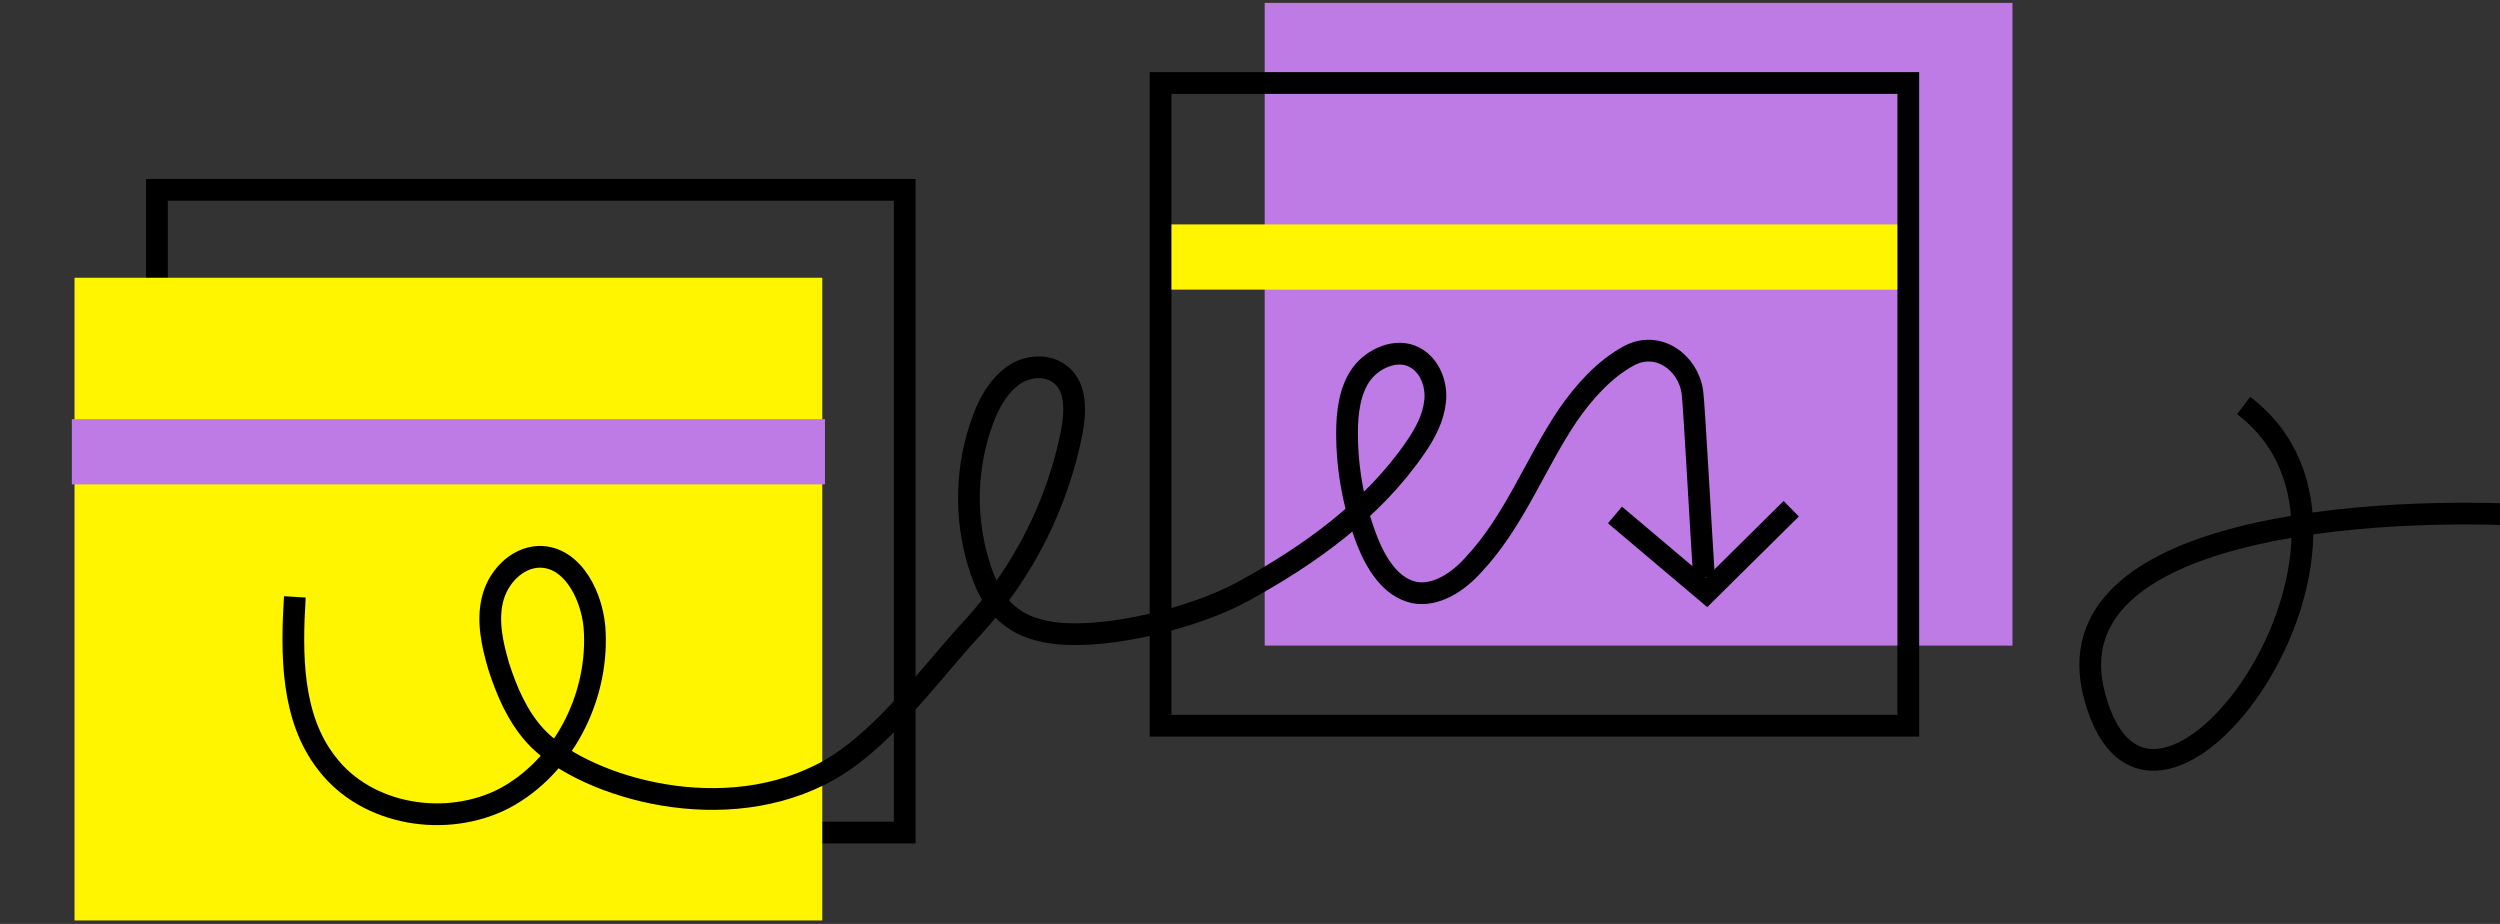
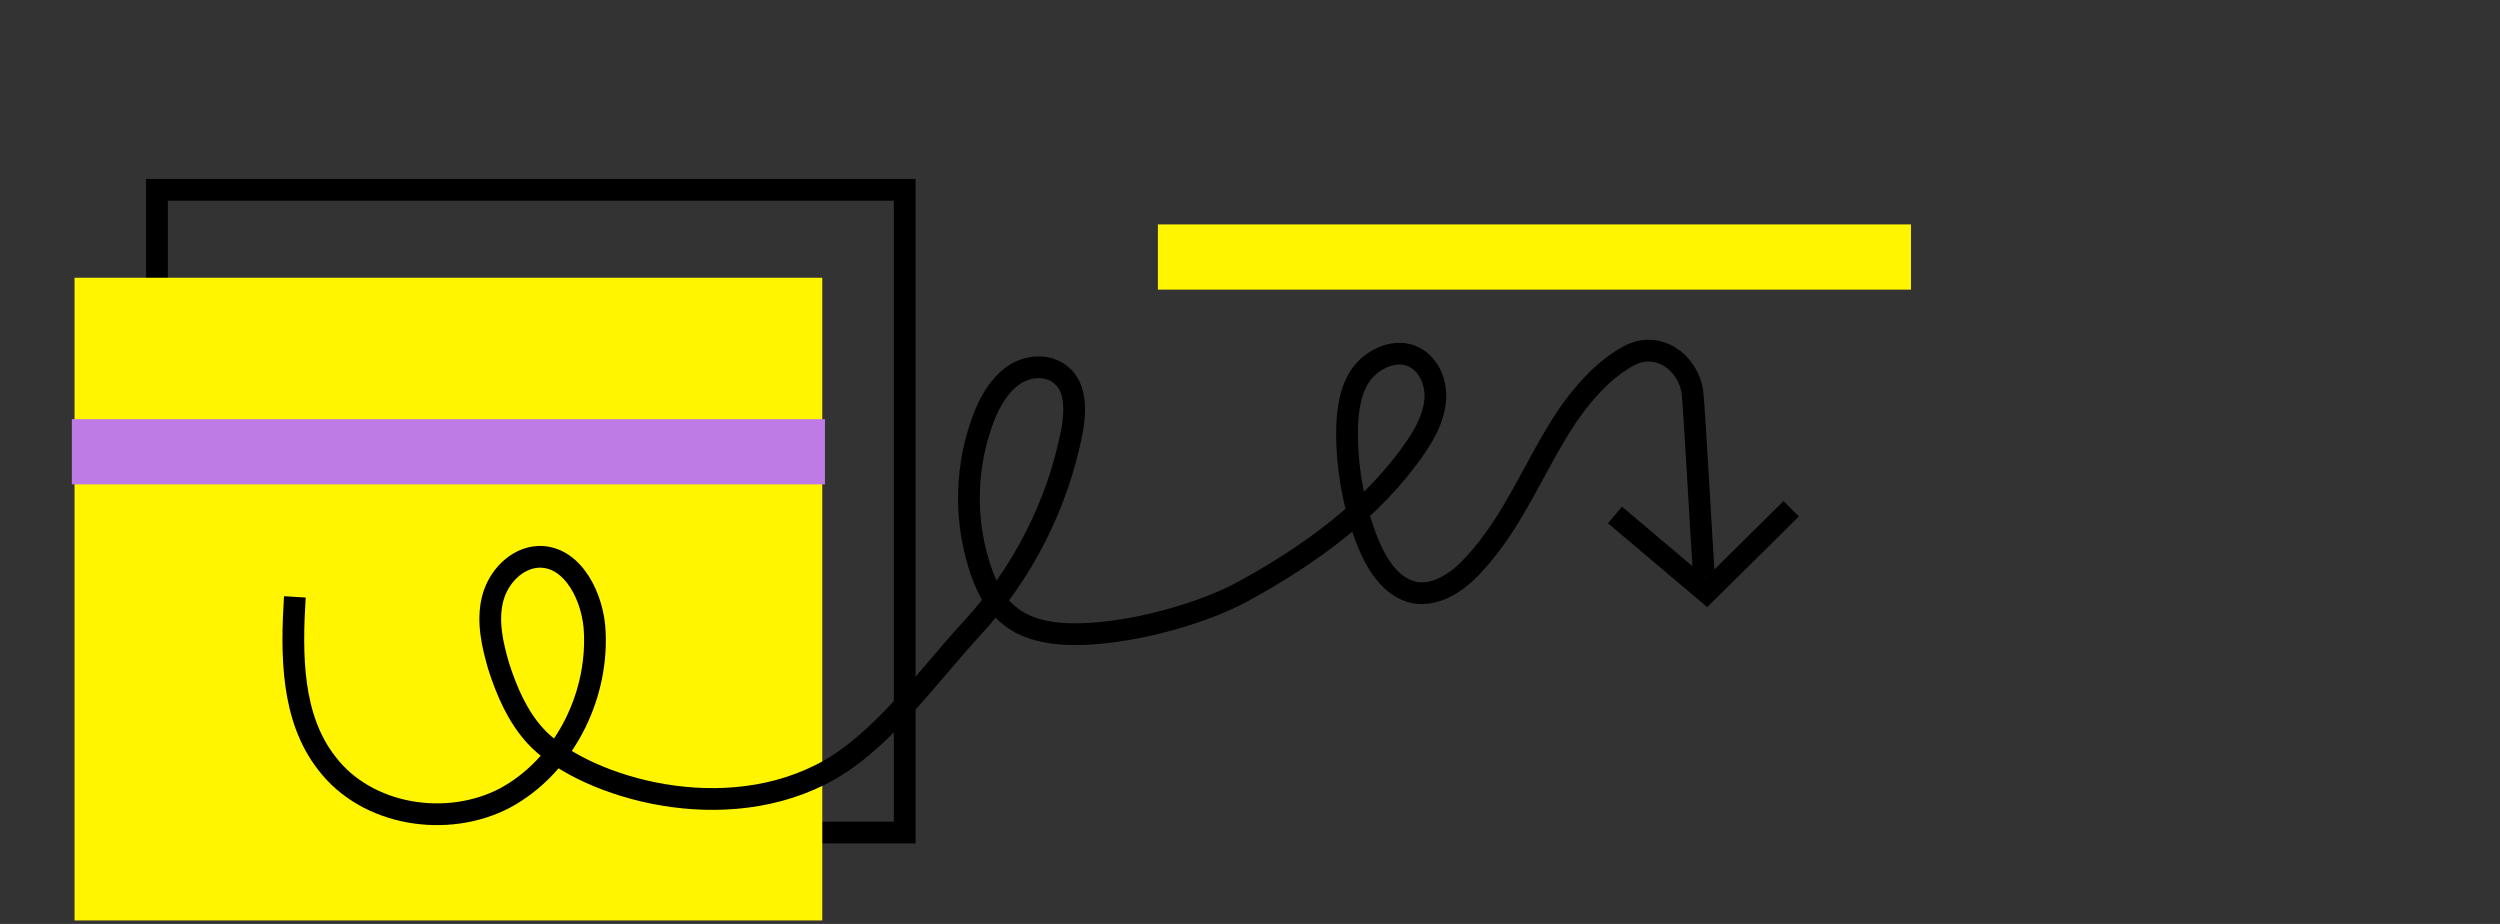
<svg xmlns="http://www.w3.org/2000/svg" width="230" height="85" viewBox="0 0 230 85" fill="none">
  <rect x="0" y="0" width="230" height="85" fill="#333333" stroke="none" />
  <g clip-path="url(#clip0_5_20266)">
    <path d="M14.439 76.594L83.232 76.594L83.232 17.464L14.439 17.464L14.439 76.594Z" stroke="black" stroke-width="2" stroke-miterlimit="10" />
-     <path d="M116.353 59.395L185.146 59.395L185.146 0.266L116.353 0.266L116.353 59.395Z" fill="#BE7BE5" />
    <path d="M6.857 84.682L75.65 84.682L75.65 25.553L6.857 25.553L6.857 84.682Z" fill="#FFF500" />
    <path d="M27.125 54.912C26.797 60.235 26.797 66.05 30.073 70.227C33.758 75.059 41.129 76.205 46.452 73.421C51.776 70.554 54.969 64.33 54.724 58.27C54.642 55.076 52.758 51.145 49.564 51.227C47.517 51.309 45.797 53.11 45.306 55.158C44.814 57.205 45.306 59.334 45.879 61.3C46.616 63.593 47.599 65.886 49.237 67.688C53.168 72.028 65.616 76.205 75.444 71.291C80.931 68.589 85.353 62.201 89.448 57.778C94.116 52.701 97.31 46.395 98.62 39.679C98.948 37.877 99.03 35.666 97.638 34.52C96.409 33.455 94.444 33.619 93.133 34.602C91.823 35.584 91.004 37.059 90.431 38.615C88.875 42.791 88.711 47.459 90.021 51.8C90.594 53.684 91.413 55.567 92.97 56.714C94.198 57.697 95.754 58.106 97.31 58.27C102.224 58.761 110.004 56.796 114.345 54.421C120.487 51.063 126.302 46.886 130.233 41.153C131.133 39.843 131.871 38.451 132.034 36.895C132.198 35.339 131.543 33.619 130.151 32.882C128.513 31.981 126.302 32.964 125.237 34.438C124.172 35.912 123.927 37.959 123.927 39.843C123.927 43.283 124.582 46.722 125.81 49.834C126.629 51.882 127.939 54.011 130.069 54.503C132.116 54.912 134.164 53.52 135.556 51.964C139.323 47.951 141.207 42.709 144.237 38.205C145.711 36.076 147.595 33.947 149.888 32.718C152.508 31.326 155.293 33.291 155.702 36.076C155.866 37.386 156.521 49.425 156.767 53.11" stroke="black" stroke-width="2" stroke-miterlimit="10" />
    <path d="M148.577 47.377L157.012 54.502L164.792 46.804" stroke="black" stroke-width="2" stroke-miterlimit="10" />
    <path d="M75.896 41.563H6.611" stroke="#BE7BE5" stroke-width="6" stroke-miterlimit="10" />
    <path d="M175.81 23.646H106.526" stroke="#FFF500" stroke-width="6" stroke-miterlimit="10" />
-     <path d="M106.771 66.766L175.564 66.766L175.564 7.636L106.771 7.636L106.771 66.766Z" stroke="black" stroke-width="2" stroke-miterlimit="10" />
-     <path d="M233.802 47.47C218.384 46.469 188.575 48.372 192.686 63.984C197.824 83.499 222.596 49.575 206.415 37.31" stroke="black" stroke-width="2" />
  </g>
  <defs>
    <clipPath id="clip0_5_20266">
      <rect width="230" height="85" fill="white" />
    </clipPath>
  </defs>
</svg>